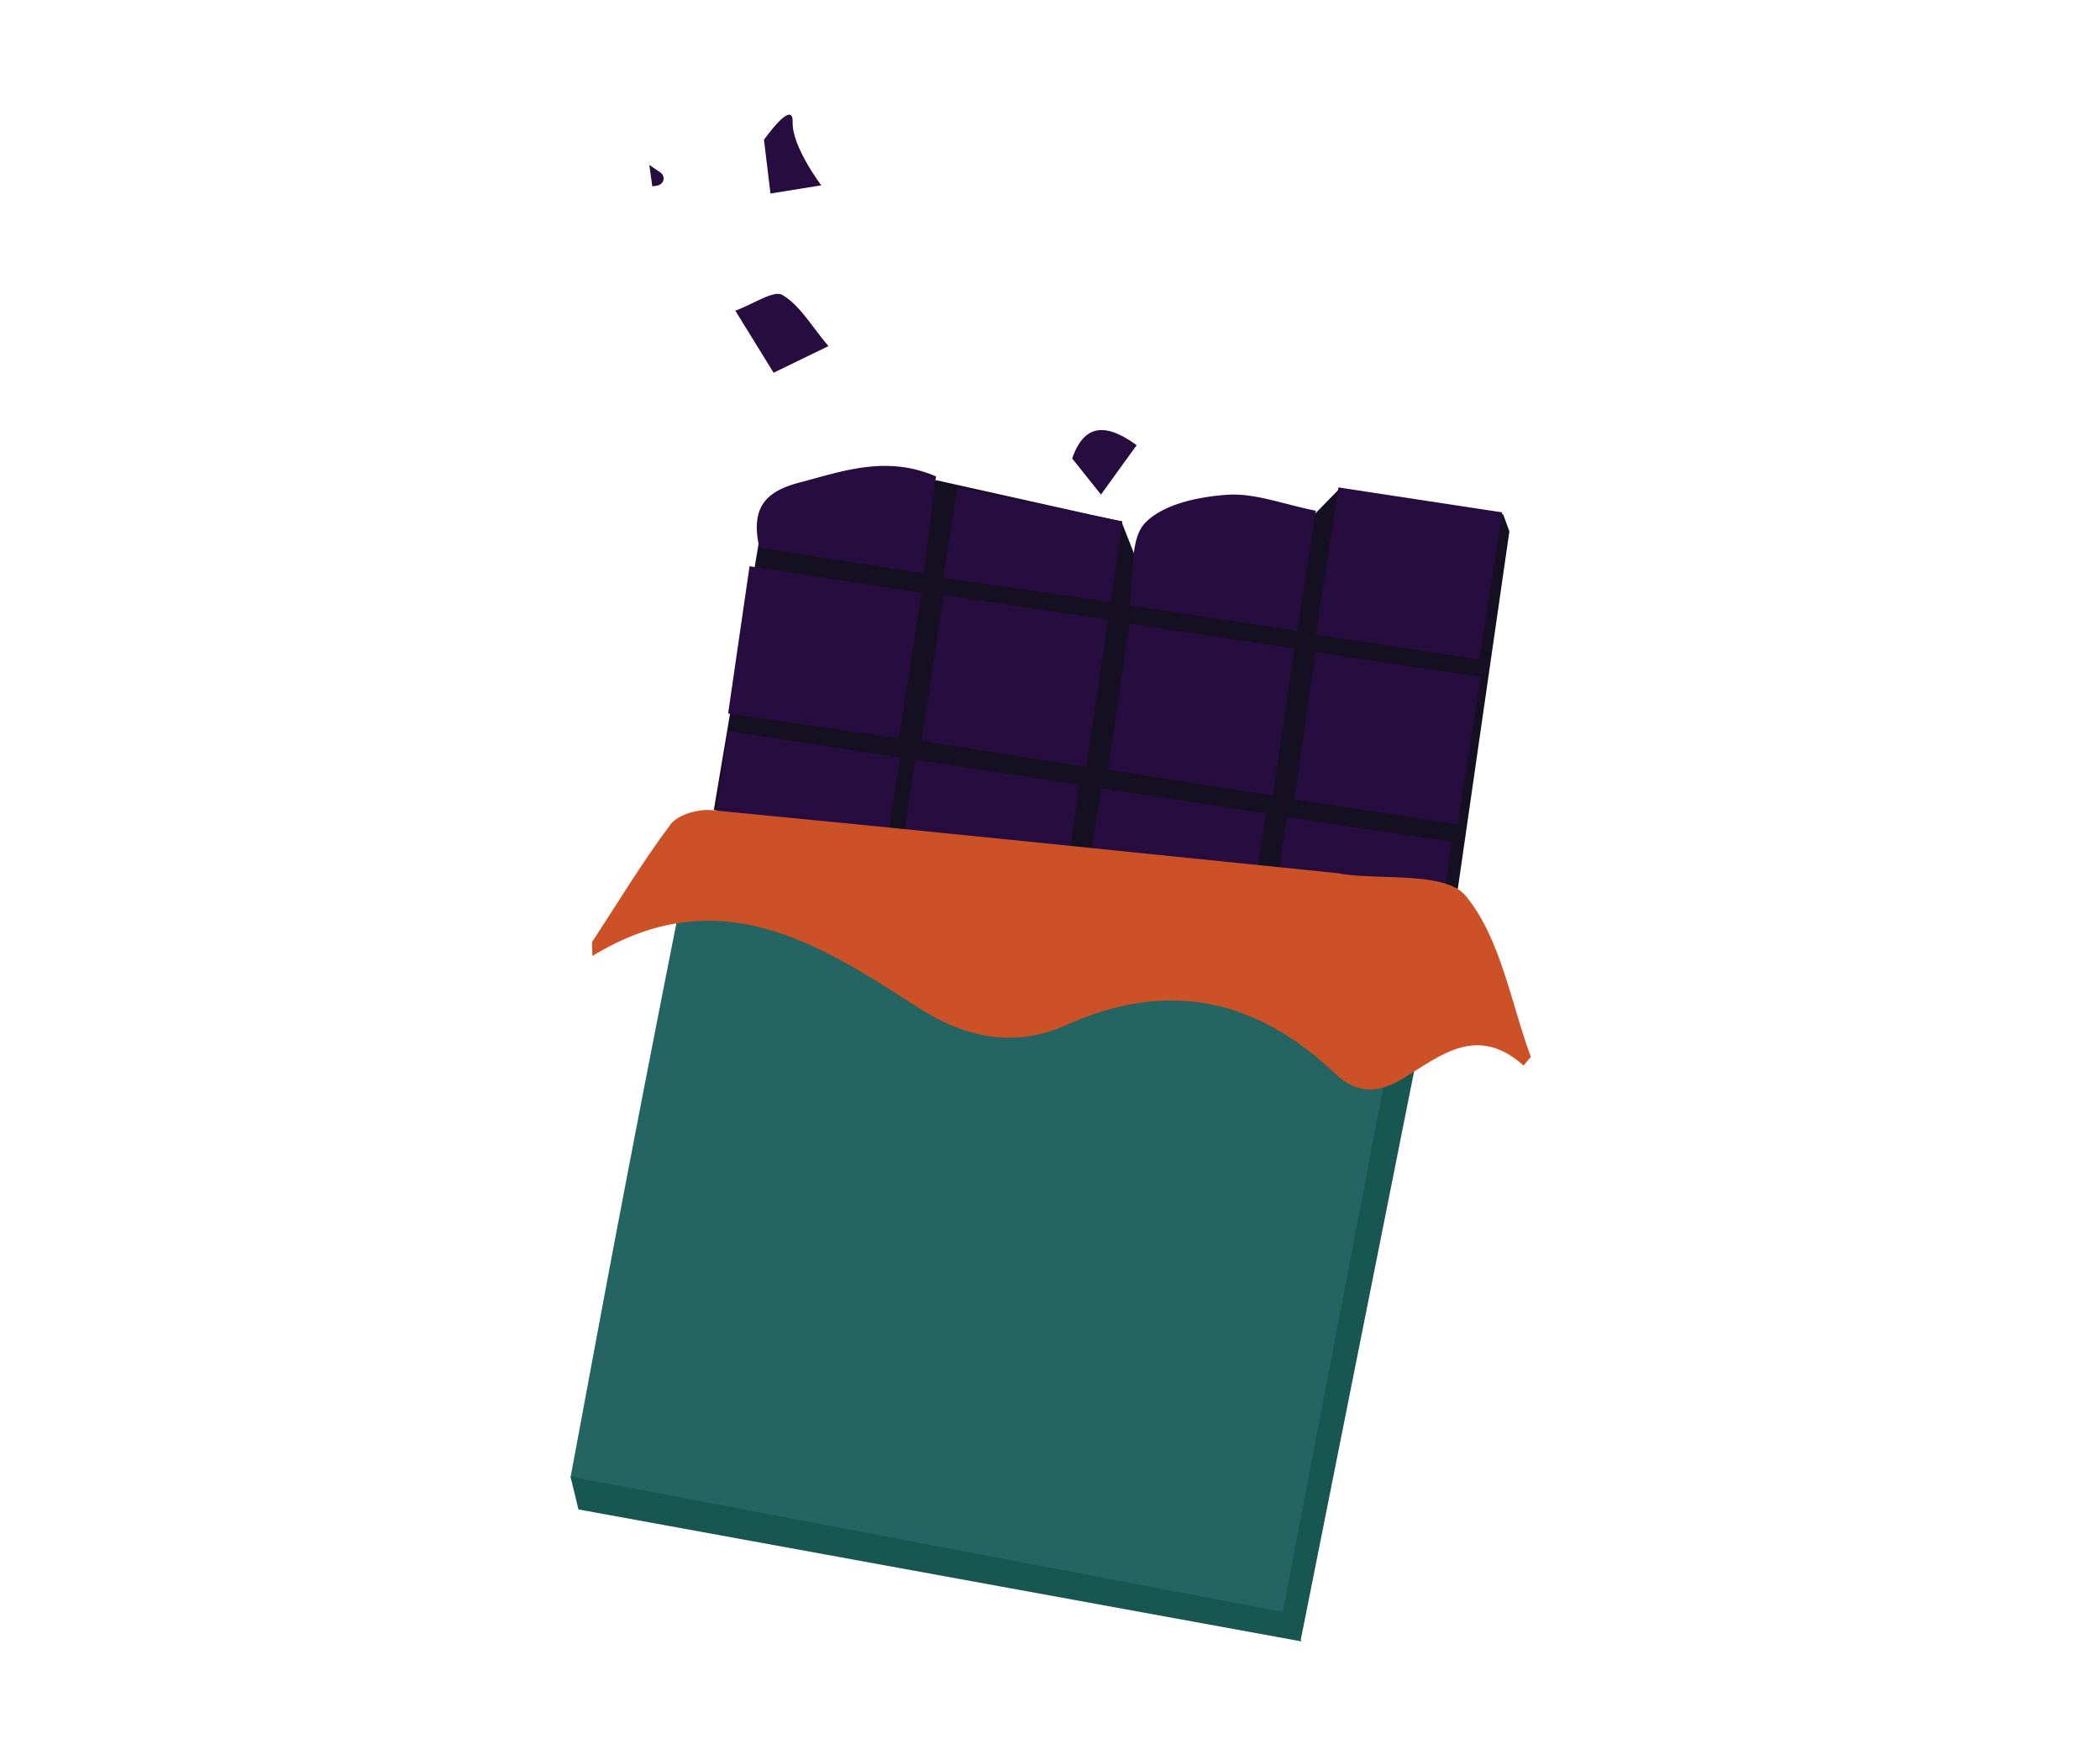
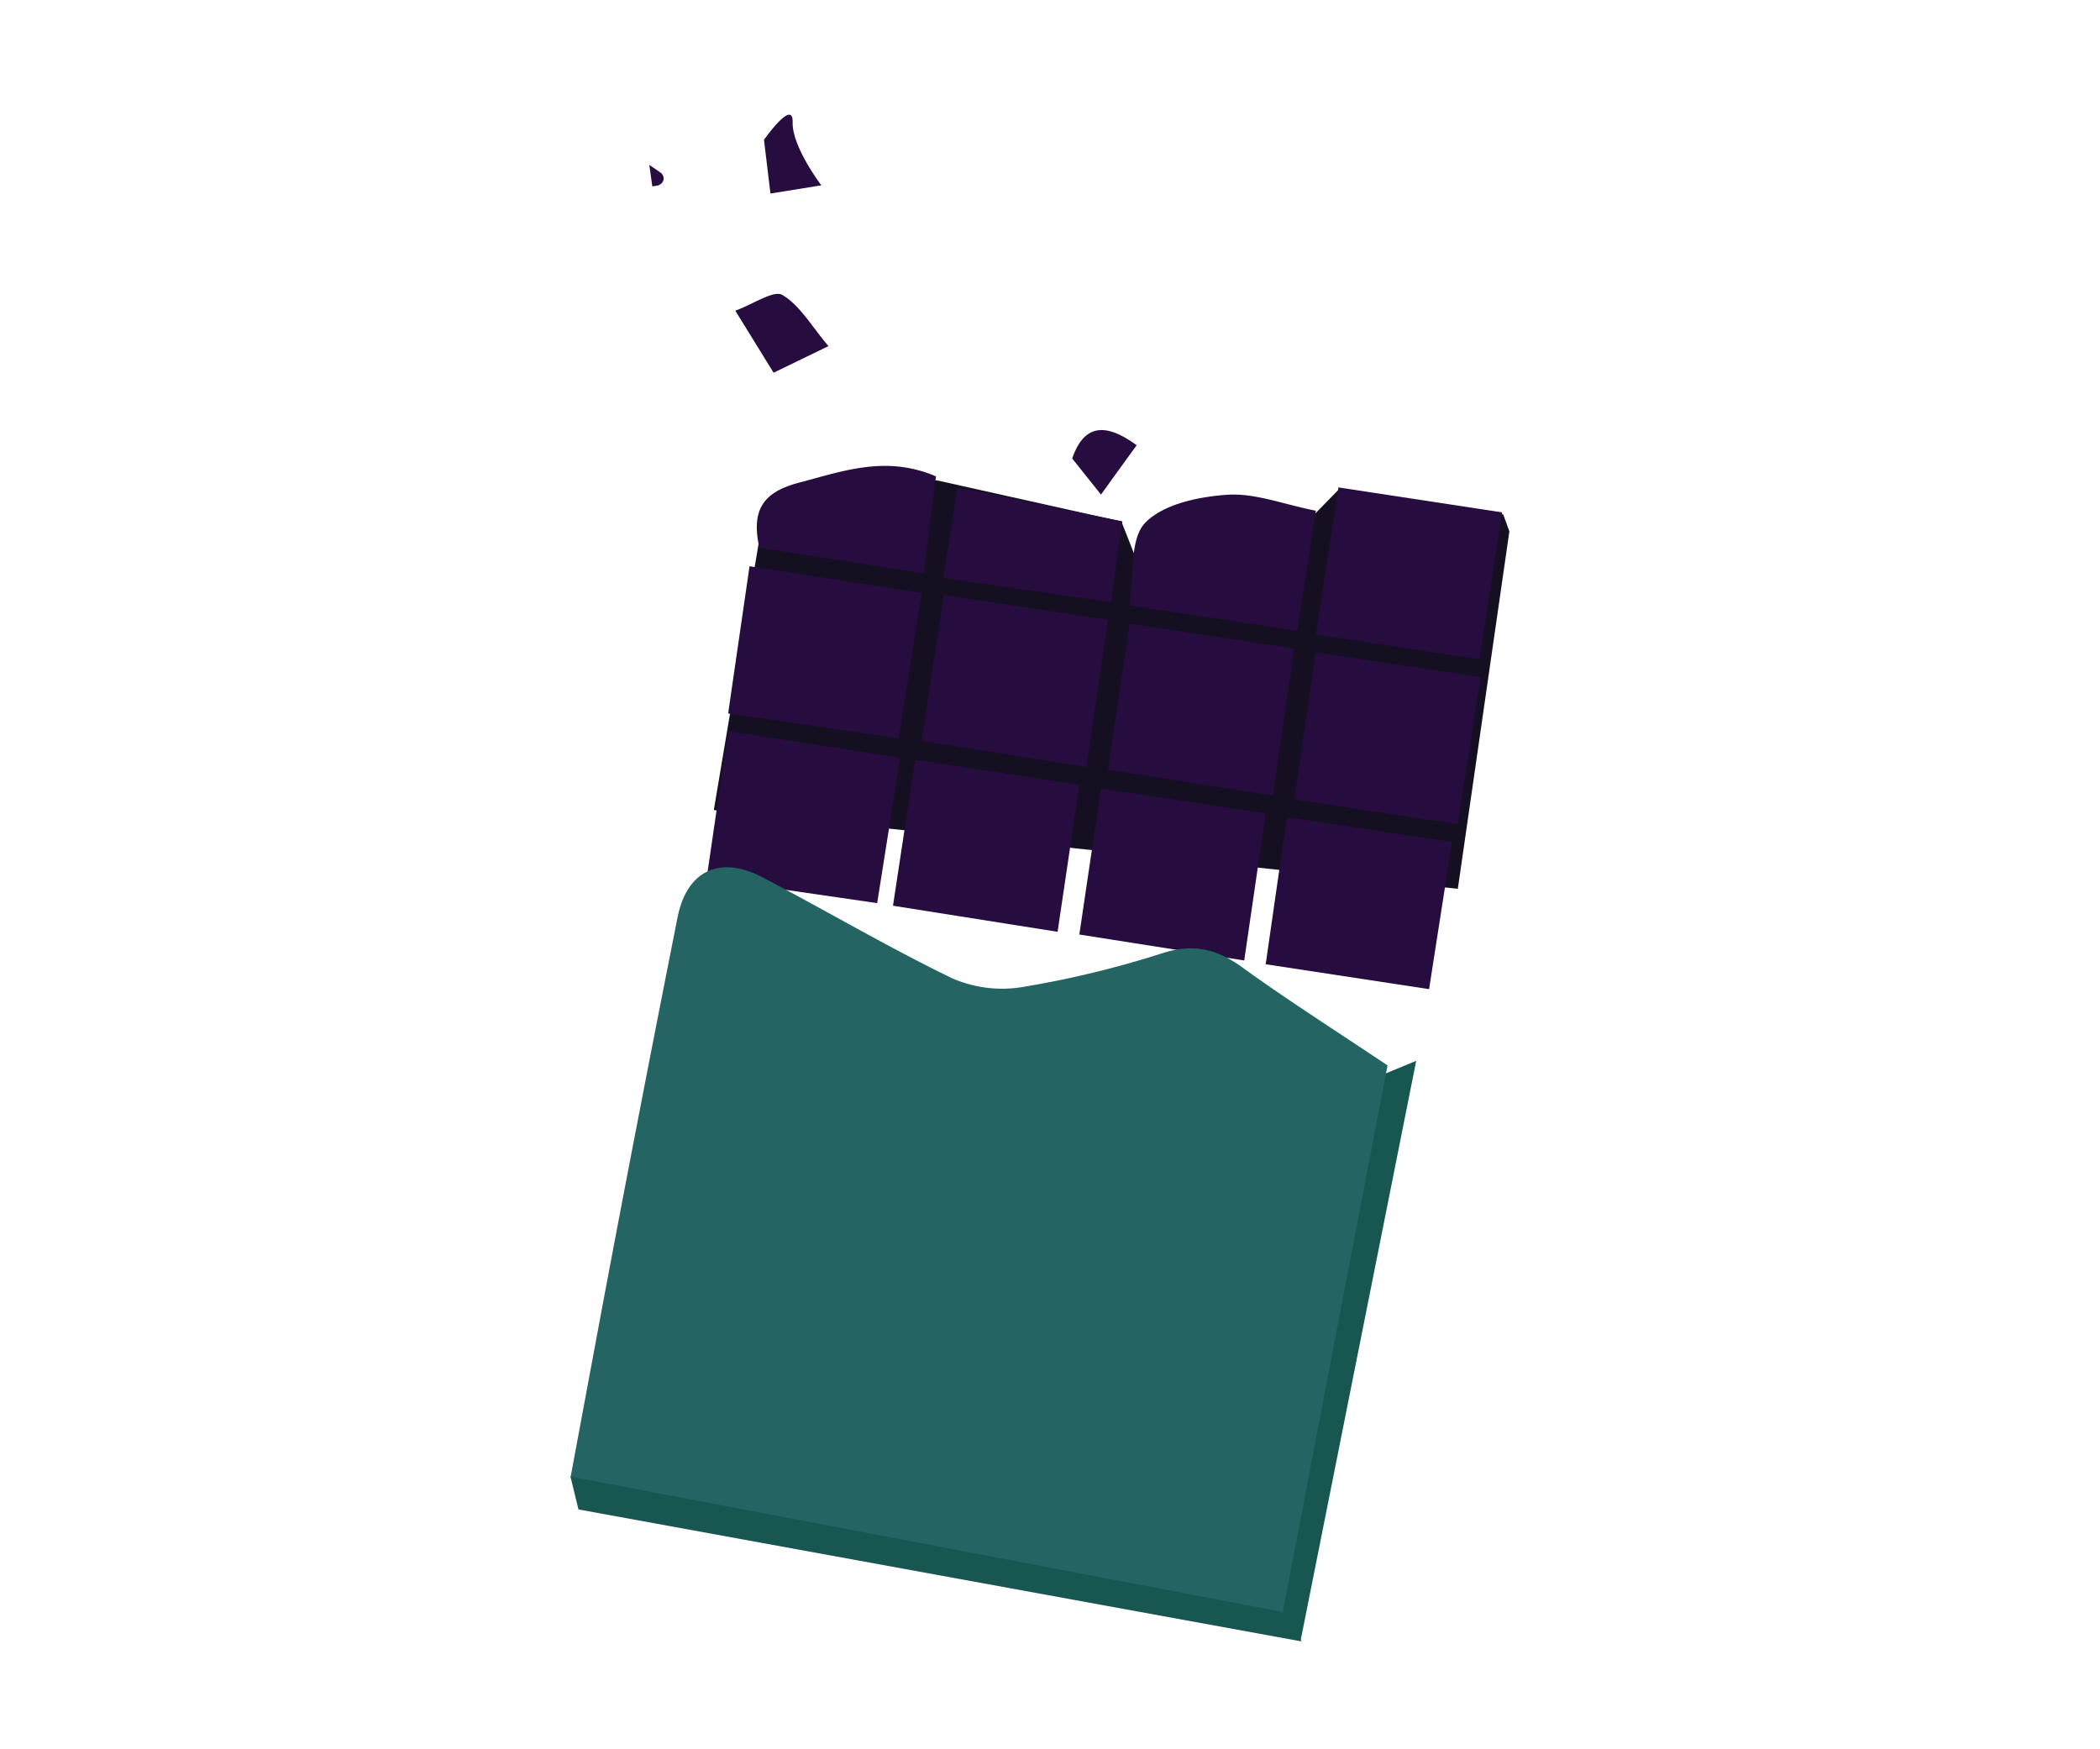
<svg xmlns="http://www.w3.org/2000/svg" height="244" viewBox="0 0 293 244" width="293">
  <g fill="none">
    <path d="m178.594 224.838 2.85 4.162 16.15-81-4.419 1.826z" fill="#175651" />
    <path d="m99.594 113.019 6.65-39.56 24.402-6.459 25.815 5.759 2.001 5.075 24.885-6.026 3.39-3.468 22.995 3.424.862 2.37-7.193 49.866z" fill="#150f22" />
    <path d="m104.578 79 24.016 3.712c-1.085 6.86-2.09 13.254-3.202 20.288l-23.798-3.46c.989-6.827 1.943-13.368 2.984-20.54zm46.987 28-22.97-3.638c1.029-6.842 1.982-13.112 3.08-20.362l22.92 3.473a4763.778 4763.778 0 0 1 -3.03 20.527zm29.029-16.527c-1.016 6.929-1.982 13.503-3.007 20.527l-22.993-3.62c1.017-6.93 1.965-13.304 3.016-20.38zm26 3.983c-1.12 7.172-2.136 13.598-3.203 20.544l-22.797-3.473c1-6.947 1.947-13.528 2.963-20.527zm-105.008 7.544 24.008 3.712c-1.084 6.86-2.09 13.254-3.21 20.288l-23.79-3.46c.997-6.827 1.95-13.368 2.992-20.54zm45.972 28-22.964-3.638c1.038-6.842 1.99-13.112 3.088-20.362l22.912 3.473c-1.012 6.877-1.964 13.337-3.036 20.527zm29.036-16.527c-1.007 6.929-1.972 13.503-2.996 20.527l-23.004-3.62c1.025-6.93 1.972-13.304 3.022-20.38zm26 3.992c-1.12 7.172-2.127 13.623-3.203 20.535l-22.797-3.473 2.954-20.527zm-15.846-49.465 22.846 3.482c-1.08 6.964-2.074 13.432-3.17 20.518l-22.83-3.482c1.071-6.999 2.066-13.45 3.154-20.518zm-3.154 3.256c-.81 5.23-1.646 10.665-2.613 16.744l-23.387-3.534c.636-4.144 0-9.19 2.152-11.487 2.526-2.65 7.473-3.676 11.471-3.95 3.867-.265 7.83 1.326 12.377 2.227zm-52 9.38c.703-4.465 1.319-8.341 1.995-12.636l23.005 4.739c-.503 3.534-1.006 7.043-1.579 11.261l-23.42-3.364zm-2.726-.636-22.922-3.59c-1.165-5.292.535-7.753 5.524-9.068 6.205-1.631 12.168-3.854 19.124-.882-.543 4.26-1.079 8.477-1.726 13.54zm-20.935-28-5.339-8.656c2.528-.923 5.356-2.894 6.556-2.198 2.46 1.443 4.036 4.32 6.444 7.138l-7.66 3.716zm50.661 10.117c-1.503 2.06-2.914 4.014-4.981 6.883l-4.019-5.037c1.553-4.451 4.31-5.276 9-1.846z" fill="#270c3f" />
    <path d="m79.594 206.156c2.34-12.509 4.532-24.465 6.811-36.387a5448.72 5448.72 0 0 1 8.137-41.818c1.29-6.466 5.875-8.673 11.845-5.552 8.847 4.63 17.46 9.724 26.447 14.077a17.413 17.413 0 0 0 9.791 1.233 136.945 136.945 0 0 0 19.584-4.733c4.419-1.413 7.73-.508 11.265 2.087 6.3 4.551 12.876 8.723 20.12 13.577-4.653 24.266-9.6 50.093-14.635 76.36z" fill="#246563" />
-     <path d="m212.569 148.657c-6.465-5.787-11.594-1.39-16.636 1.704-3.612 2.233-6.594 2.318-9.645-.58-10.965-10.388-23.213-13.183-37.418-6.817-7.3 3.273-14.119 1.926-21.014-2.557-13.62-8.778-27.54-17.803-45.201-7.039l-.06-1.918c3.62-5.522 7.033-11.198 10.998-16.473 1.017-1.347 3.844-2.13 5.715-1.952 29.116 2.813 58.199 5.821 87.298 8.795.199 0 .397.077.595.111 5.974.852 14.541-.324 17.334 3.094 4.887 5.965 6.232 14.803 9.06 22.43z" fill="#cd5127" />
    <path d="m79.594 206 1.116 4.588 100.884 18.412-2.793-4.148z" fill="#175651" />
    <path d="m106.594 19.507.902 7.493 7.098-1.143s-4.098-5.376-4-8.788c.099-3.413-4 2.438-4 2.438zm-16 3.493.418 3 .622-.092c.449-.066.812-.365.924-.762.113-.397-.046-.817-.404-1.07z" fill="#270c3f" />
  </g>
</svg>